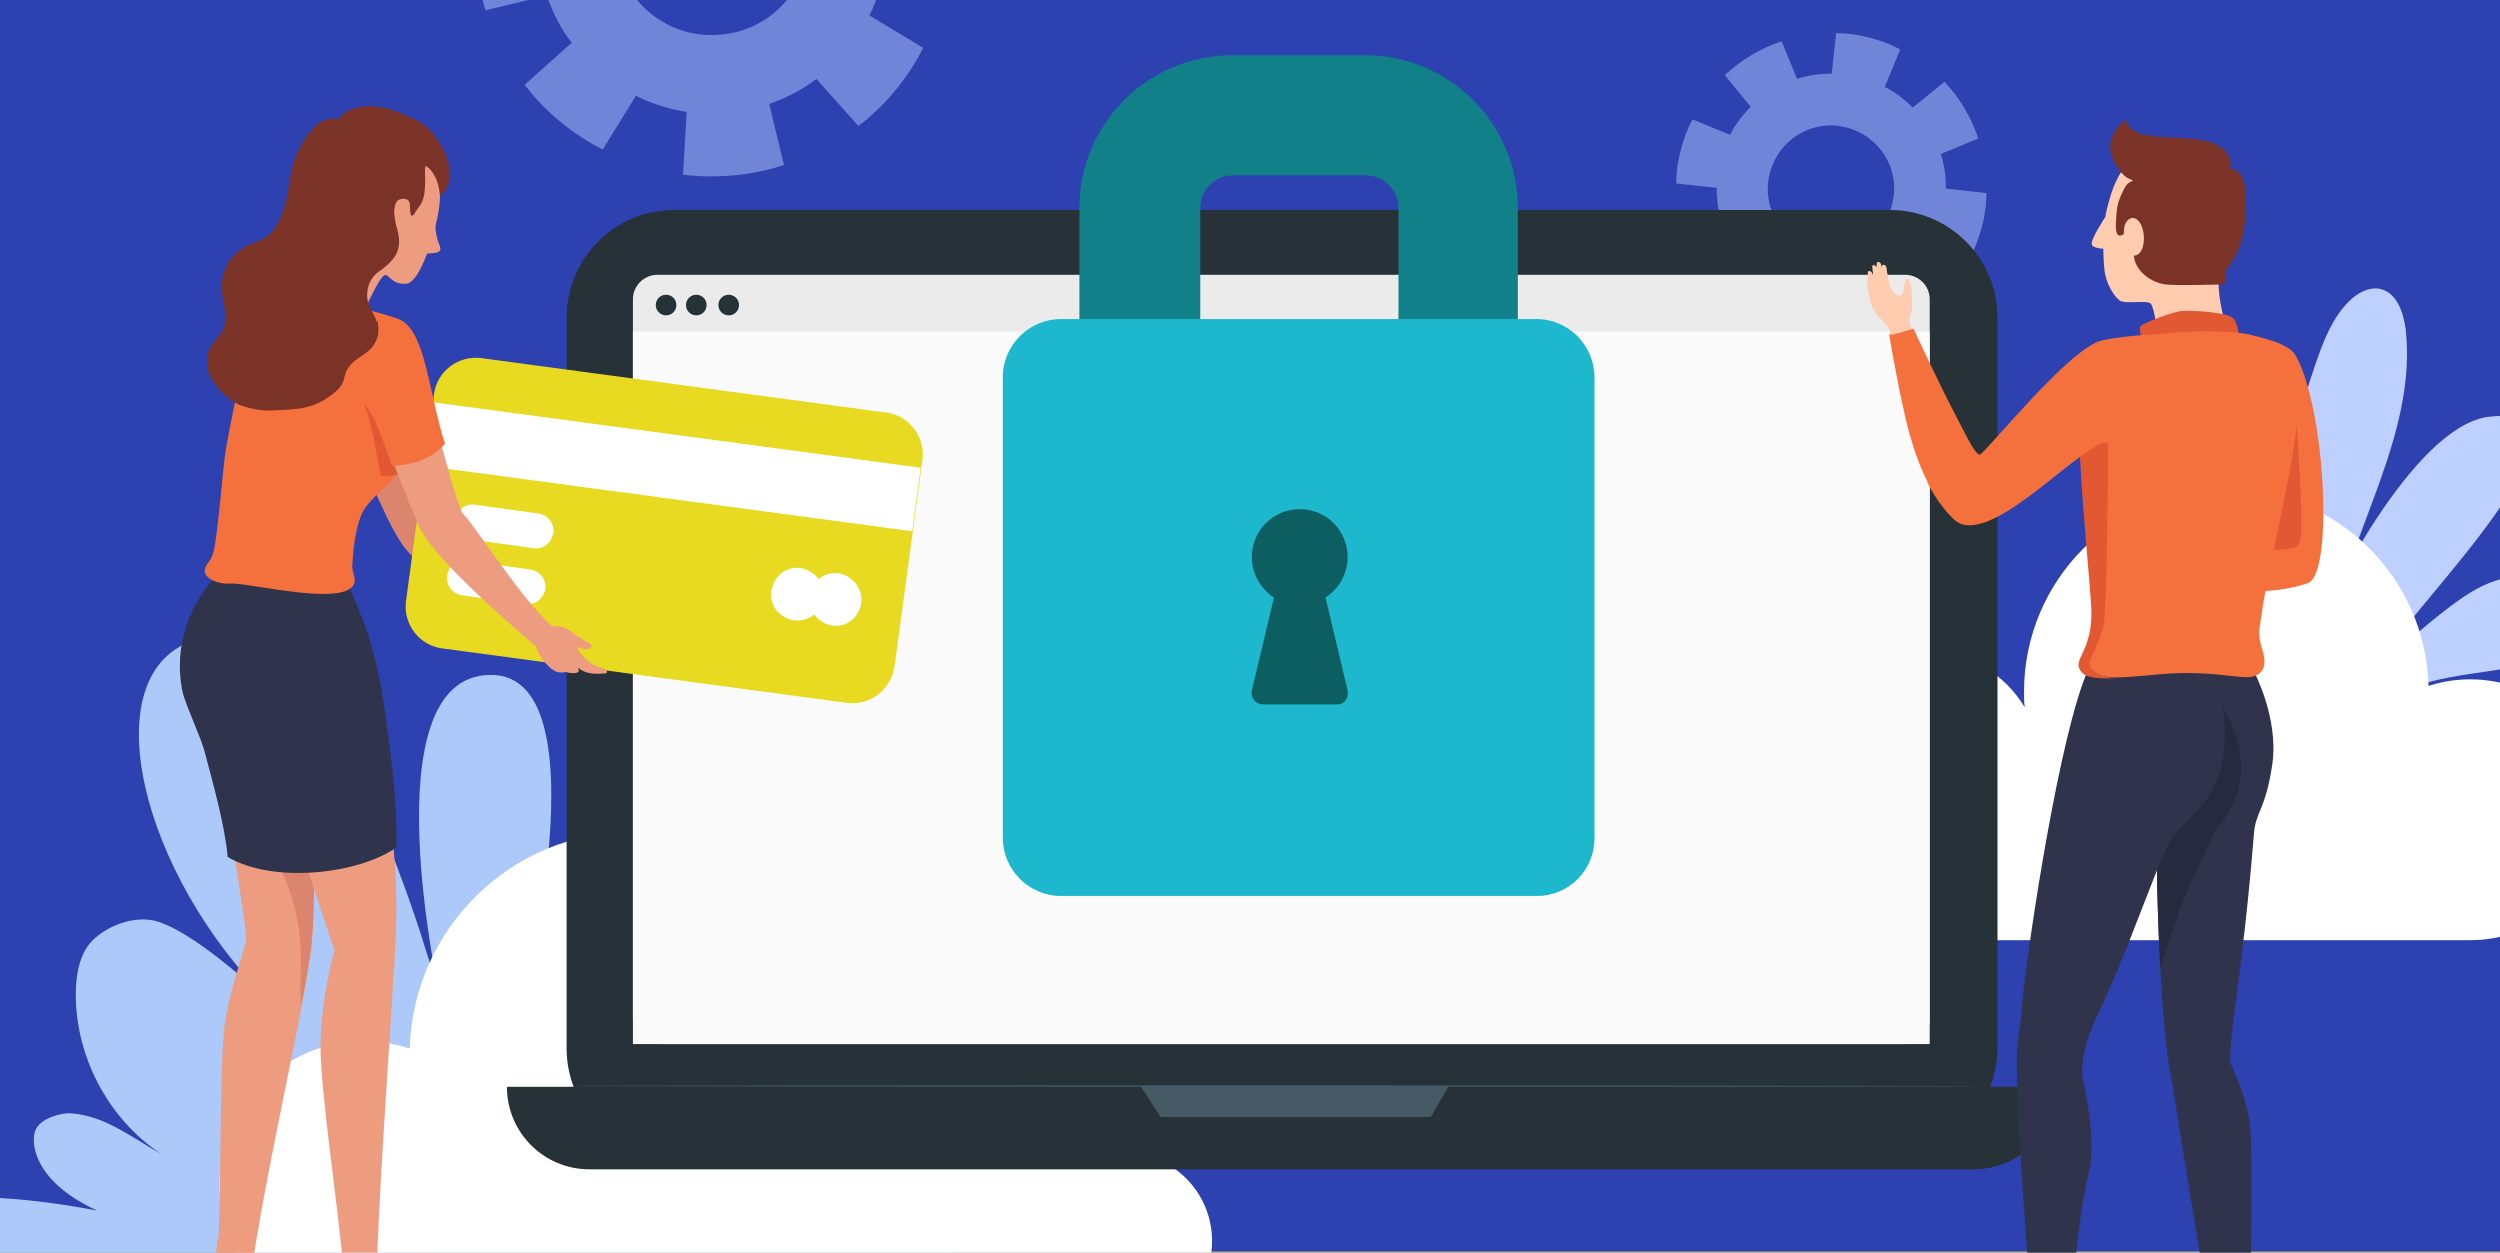
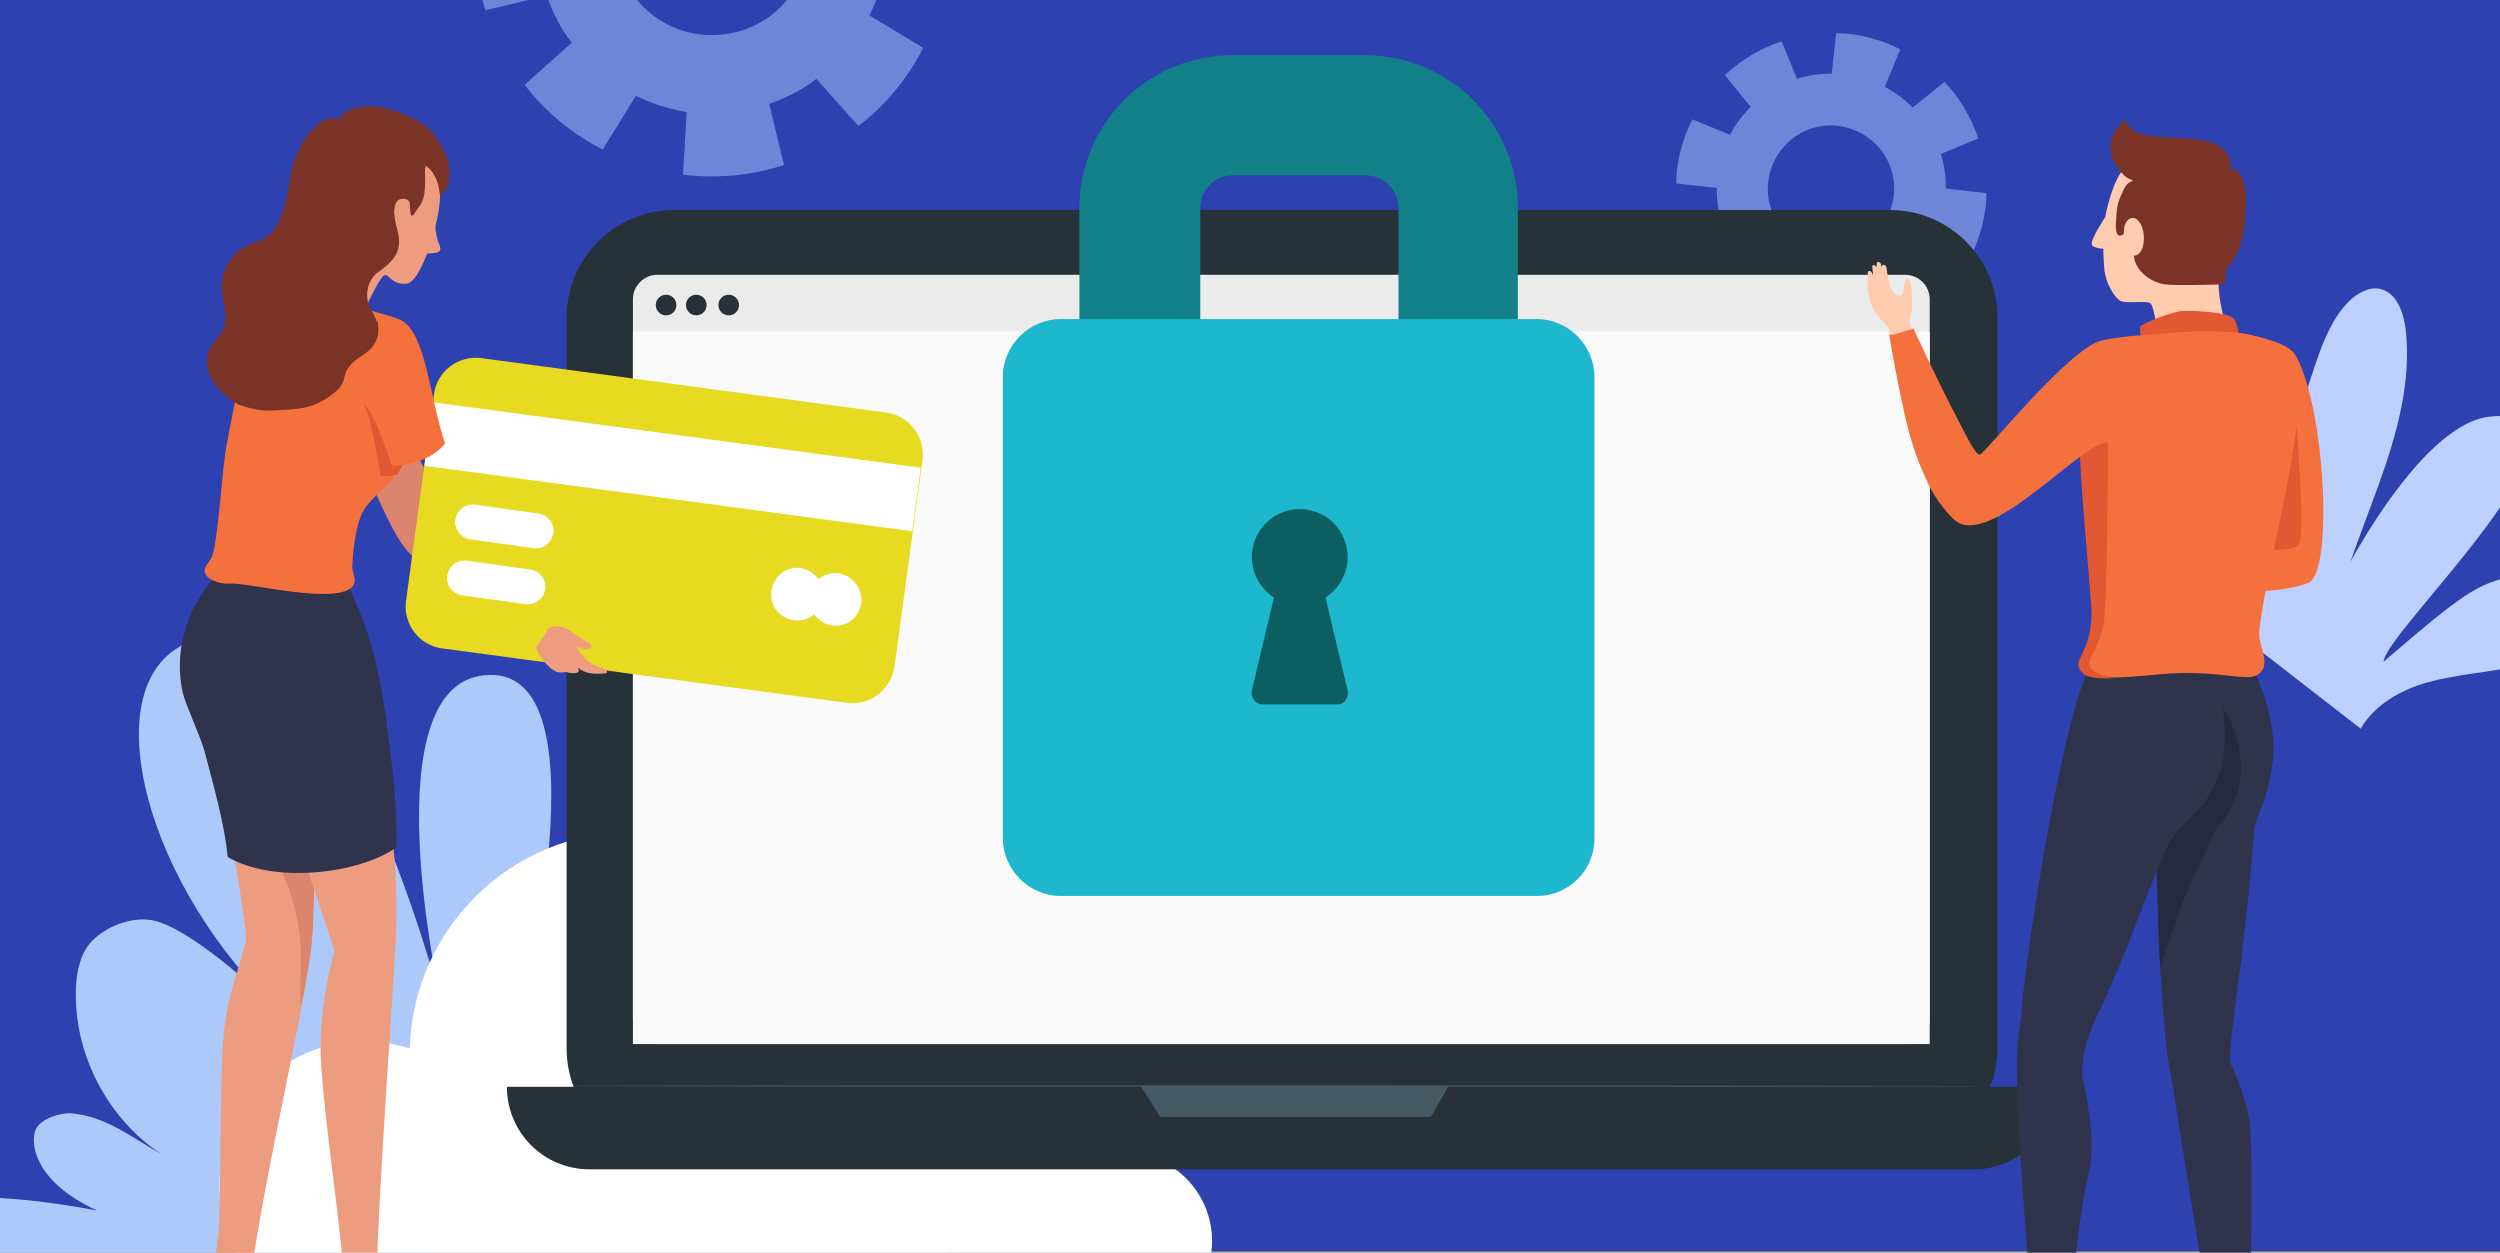
<svg xmlns="http://www.w3.org/2000/svg" version="1.1" x="0px" y="0px" viewBox="0 0 339.3 170" enable-background="new 0 0 339.3 170" xml:space="preserve">
  <rect x="0" y="0" width="339.3" height="170" fill="#808080" stroke="none" />
  <g id="Calque_1">
    <rect x="-0.5" y="-0.3" fill="#2E41B0" width="340.2" height="170.1" />
  </g>
  <g id="Calque_2" display="none">
    <path id="XMLID_318_" display="inline" fill="#C8E5FF" d="M122.7,24.6l-1-0.5c-1.3-0.7-1.9-2.2-1.5-3.7l0.3-1.1   c0.3-1.1,0-2.3-0.8-3.1l-1.8-1.8l-1.8-1.8c-0.8-0.8-2-1.1-3.1-0.8l-1.1,0.3c-1.4,0.4-2.9-0.2-3.7-1.5l-0.5-1   c-0.5-1-1.6-1.6-2.7-1.6h-2.6h-2.6c-1.1,0-2.2,0.6-2.7,1.6l-0.5,1c-0.7,1.3-2.2,1.9-3.7,1.5l-1.1-0.3c-1.1-0.3-2.3,0-3.1,0.8   l-1.8,1.8l-1.8,1.8c-0.8,0.8-1.1,2-0.8,3.1l0.3,1.1c0.4,1.4-0.2,2.9-1.5,3.7l-1,0.5c-1,0.5-1.6,1.6-1.6,2.7v2.6v2.6   c0,1.1,0.6,2.2,1.6,2.7l1,0.5c1.3,0.7,1.9,2.2,1.5,3.7l-0.3,1.1c-0.3,1.1,0,2.3,0.8,3.1l1.8,1.8l1.8,1.8c0.8,0.8,2,1.1,3.1,0.8   l1.1-0.3c1.4-0.4,2.9,0.2,3.7,1.5l0.5,1c0.5,1,1.6,1.6,2.7,1.6h2.6h2.6c1.1,0,2.2-0.6,2.7-1.6l0.5-1c0.7-1.3,2.2-1.9,3.7-1.5   L113,48c1.1,0.3,2.3,0,3.1-0.8l1.8-1.8l1.8-1.8c0.8-0.8,1.1-2,0.8-3.1l-0.3-1.1c-0.4-1.4,0.2-2.9,1.5-3.7l1-0.5   c1-0.5,1.6-1.6,1.6-2.7v-2.6v-2.6C124.3,26.2,123.7,25.1,122.7,24.6z M102.4,39.8c-5.4,0-9.9-4.4-9.9-9.9s4.4-9.9,9.9-9.9   c5.4,0,9.9,4.4,9.9,9.9S107.9,39.8,102.4,39.8z" />
    <path id="XMLID_314_" display="inline" fill="#C8E5FF" d="M80.3,9.1l-0.8-0.4c-1.1-0.6-1.6-1.8-1.2-2.9l0.3-0.8   c0.3-0.9,0-1.9-0.6-2.5L76.5,1L75-0.5c-0.7-0.7-1.6-0.9-2.5-0.6l-0.8,0.3c-1.1,0.3-2.4-0.2-2.9-1.2l-0.4-0.8   c-0.4-0.8-1.3-1.3-2.2-1.3H64h-2.1c-0.9,0-1.8,0.5-2.2,1.3l-0.4,0.8c-0.6,1.1-1.8,1.6-2.9,1.2l-0.8-0.3c-0.9-0.3-1.9,0-2.5,0.6   L51.5,1L50,2.4c-0.7,0.7-0.9,1.6-0.6,2.5l0.3,0.8c0.3,1.1-0.2,2.4-1.2,2.9l-0.8,0.4c-0.8,0.4-1.3,1.3-1.3,2.2v2.1v2.1   c0,0.9,0.5,1.8,1.3,2.2l0.8,0.4c1.1,0.6,1.6,1.8,1.2,2.9l-0.3,0.8c-0.3,0.9,0,1.9,0.6,2.5l1.5,1.5l1.5,1.5c0.7,0.7,1.6,0.9,2.5,0.6   l0.8-0.3c1.1-0.3,2.4,0.2,2.9,1.2l0.4,0.8c0.4,0.8,1.3,1.3,2.2,1.3H64h2.1c0.9,0,1.8-0.5,2.2-1.3l0.4-0.8c0.6-1.1,1.8-1.6,2.9-1.2   l0.8,0.3c0.9,0.3,1.9,0,2.5-0.6l1.5-1.5l1.5-1.5c0.7-0.7,0.9-1.6,0.6-2.5l-0.3-0.8c-0.3-1.1,0.2-2.4,1.2-2.9l0.8-0.4   c0.8-0.4,1.3-1.3,1.3-2.2v-2.1v-2.1C81.7,10.4,81.1,9.6,80.3,9.1z M64,21.4c-4.4,0-7.9-3.6-7.9-7.9s3.6-7.9,7.9-7.9   c4.4,0,7.9,3.6,7.9,7.9S68.4,21.4,64,21.4z" />
    <path id="XMLID_326_" display="inline" fill="#C8E5FF" d="M70.5,45.4L69.7,45c-1.1-0.6-1.6-1.8-1.2-2.9l0.3-0.8   c0.3-0.9,0-1.9-0.6-2.5l-1.5-1.5l-1.5-1.5c-0.7-0.7-1.6-0.9-2.5-0.6l-0.8,0.3c-1.1,0.3-2.4-0.2-2.9-1.2l-0.4-0.8   C58,32.5,57.2,32,56.3,32h-2.1h-2.1c-0.9,0-1.8,0.5-2.2,1.3l-0.4,0.8c-0.6,1.1-1.8,1.6-2.9,1.2l-0.8-0.3c-0.9-0.3-1.9,0-2.5,0.6   l-1.5,1.5l-1.5,1.5c-0.7,0.7-0.9,1.6-0.6,2.5l0.3,0.8c0.3,1.1-0.2,2.4-1.2,2.9l-0.8,0.4c-0.8,0.4-1.3,1.3-1.3,2.2v2.1v2.1   c0,0.9,0.5,1.8,1.3,2.2l0.8,0.4c1.1,0.6,1.6,1.8,1.2,2.9l-0.3,0.8c-0.3,0.9,0,1.9,0.6,2.5l1.5,1.5l1.5,1.5c0.7,0.7,1.6,0.9,2.5,0.6   l0.8-0.3c1.1-0.3,2.4,0.2,2.9,1.2l0.4,0.8c0.4,0.8,1.3,1.3,2.2,1.3h2.1h2.1c0.9,0,1.8-0.5,2.2-1.3l0.4-0.8c0.6-1.1,1.8-1.6,2.9-1.2   l0.8,0.3c0.9,0.3,1.9,0,2.5-0.6l1.5-1.5l1.5-1.5c0.7-0.7,0.9-1.6,0.6-2.5l-0.3-0.8c-0.3-1.1,0.2-2.4,1.2-2.9l0.8-0.4   c0.8-0.4,1.3-1.3,1.3-2.2v-2.1v-2.1C71.8,46.7,71.3,45.8,70.5,45.4z M54.2,57.6c-4.4,0-7.9-3.6-7.9-7.9s3.6-7.9,7.9-7.9   s7.9,3.6,7.9,7.9S58.6,57.6,54.2,57.6z" />
    <path id="XMLID_323_" display="inline" fill="#FFFFFF" d="M108.5,118.2l-0.8-0.4c-1.1-0.6-1.6-1.8-1.2-2.9l0.3-0.8   c0.3-0.9,0-1.9-0.6-2.5l-1.5-1.5l-1.5-1.5c-0.7-0.7-1.6-0.9-2.5-0.6l-0.8,0.3c-1.1,0.3-2.4-0.2-2.9-1.2l-0.4-0.8   c-0.4-0.8-1.3-1.3-2.2-1.3h-2.1h-2.1c-0.9,0-1.8,0.5-2.2,1.3l-0.4,0.8c-0.6,1.1-1.8,1.6-2.9,1.2l-0.8-0.3c-0.9-0.3-1.9,0-2.5,0.6   l-1.5,1.5l-1.5,1.5c-0.7,0.7-0.9,1.6-0.6,2.5l0.3,0.8c0.3,1.1-0.2,2.4-1.2,2.9l-0.8,0.4c-0.8,0.4-1.3,1.3-1.3,2.2v2.1v2.1   c0,0.9,0.5,1.8,1.3,2.2l0.8,0.4c1.1,0.6,1.6,1.8,1.2,2.9l-0.3,0.8c-0.3,0.9,0,1.9,0.6,2.5l1.5,1.5l1.5,1.5c0.7,0.7,1.6,0.9,2.5,0.6   l0.8-0.3c1.1-0.3,2.4,0.2,2.9,1.2l0.4,0.8c0.4,0.8,1.3,1.3,2.2,1.3h2.1h2.1c0.9,0,1.8-0.5,2.2-1.3l0.4-0.8c0.6-1.1,1.8-1.6,2.9-1.2   l0.8,0.3c0.9,0.3,1.9,0,2.5-0.6l1.5-1.5l1.5-1.5c0.7-0.7,0.9-1.6,0.6-2.5l-0.3-0.8c-0.3-1.1,0.2-2.4,1.2-2.9l0.8-0.4   c0.8-0.4,1.3-1.3,1.3-2.2v-2.1v-2.1C109.8,119.5,109.3,118.7,108.5,118.2z M92.2,130.5c-4.4,0-7.9-3.6-7.9-7.9   c0-4.4,3.6-7.9,7.9-7.9c4.4,0,7.9,3.6,7.9,7.9C100.1,126.9,96.6,130.5,92.2,130.5z" />
    <path id="XMLID_320_" display="inline" fill="#FFFFFF" d="M77.3,97.8l-0.8-0.4c-1.1-0.6-1.6-1.8-1.2-2.9l0.3-0.8   c0.3-0.9,0-1.9-0.6-2.5l-1.5-1.5L72,88.1c-0.7-0.7-1.6-0.9-2.5-0.6l-0.8,0.3c-1.1,0.3-2.4-0.2-2.9-1.2l-0.4-0.8   c-0.4-0.8-1.3-1.3-2.2-1.3H61h-2.1c-0.9,0-1.8,0.5-2.2,1.3l-0.4,0.8c-0.6,1.1-1.8,1.6-2.9,1.2l-0.8-0.3c-0.9-0.3-1.9,0-2.5,0.6   l-1.5,1.5L47,91.1c-0.7,0.7-0.9,1.6-0.6,2.5l0.3,0.8c0.3,1.1-0.2,2.4-1.2,2.9l-0.8,0.4c-0.8,0.4-1.3,1.3-1.3,2.2v2.1v2.1   c0,0.9,0.5,1.8,1.3,2.2l0.8,0.4c1.1,0.6,1.6,1.8,1.2,2.9l-0.3,0.8c-0.3,0.9,0,1.9,0.6,2.5l1.5,1.5L50,116c0.7,0.7,1.6,0.9,2.5,0.6   l0.8-0.3c1.1-0.3,2.4,0.2,2.9,1.2l0.4,0.8c0.4,0.8,1.3,1.3,2.2,1.3H61h2.1c0.9,0,1.8-0.5,2.2-1.3l0.4-0.8c0.6-1.1,1.8-1.6,2.9-1.2   l0.8,0.3c0.9,0.3,1.9,0,2.5-0.6l1.5-1.5l1.5-1.5c0.7-0.7,0.9-1.6,0.6-2.5l-0.3-0.8c-0.3-1.1,0.2-2.4,1.2-2.9l0.8-0.4   c0.8-0.4,1.3-1.3,1.3-2.2v-2.1V100C78.7,99.1,78.1,98.2,77.3,97.8z M61,110c-4.4,0-7.9-3.6-7.9-7.9c0-4.4,3.6-7.9,7.9-7.9   c4.4,0,7.9,3.6,7.9,7.9C68.9,106.5,65.4,110,61,110z" />
    <g id="XMLID_72_" display="inline">
      <path id="XMLID_67_" fill="#00D7B3" d="M151.7,102.5H63.8c-3.1,0-5.7-2.5-5.7-5.7V49.2c0-3.1,2.5-5.7,5.7-5.7h87.9    c3.1,0,5.7,2.5,5.7,5.7v47.7C157.4,100,154.8,102.5,151.7,102.5z" />
      <rect id="XMLID_68_" x="58.1" y="53.5" fill="#FFFFFF" width="99.3" height="13" />
      <g id="XMLID_70_">
-         <path id="XMLID_69_" fill="#FFFFFF" d="M82,80.1H69.1c-1.9,0-3.5-1.6-3.5-3.5l0,0c0-1.9,1.6-3.5,3.5-3.5H82     c1.9,0,3.5,1.6,3.5,3.5l0,0C85.5,78.5,83.9,80.1,82,80.1z" />
        <path id="XMLID_71_" fill="#FFFFFF" d="M82,91.4H69.1c-1.9,0-3.5-1.6-3.5-3.5l0,0c0-1.9,1.6-3.5,3.5-3.5H82     c1.9,0,3.5,1.6,3.5,3.5l0,0C85.5,89.8,83.9,91.4,82,91.4z" />
      </g>
      <path id="XMLID_74_" fill="#FFFFFF" d="M143.7,76.9c-1.5,0-2.9,0.6-3.9,1.7c-1-1-2.3-1.7-3.9-1.7c-2.9,0-5.3,2.4-5.3,5.3    c0,2.9,2.4,5.3,5.3,5.3c1.5,0,2.9-0.6,3.9-1.7c1,1,2.3,1.7,3.9,1.7c2.9,0,5.3-2.4,5.3-5.3C149,79.3,146.6,76.9,143.7,76.9z" />
    </g>
    <g id="XMLID_16_" display="inline">
      <path id="XMLID_18_" fill="#025DB0" d="M183,123.6h-45.7V98.9c0-8.8,7.1-15.9,15.9-15.9h13.9c8.8,0,15.9,7.1,15.9,15.9V123.6z     M149.8,111.1h20.7V98.9c0-1.9-1.5-3.4-3.4-3.4h-13.9c-1.9,0-3.4,1.5-3.4,3.4V111.1z" />
      <path id="XMLID_14_" fill="#77B3FF" d="M183,170.5h-45.8c-4.4,0-7.9-3.6-7.9-7.9v-44.2c0-4.4,3.6-7.9,7.9-7.9H183    c4.4,0,7.9,3.6,7.9,7.9v44.2C190.9,166.9,187.4,170.5,183,170.5z" />
      <g id="XMLID_13_">
        <path id="XMLID_10_" fill="#FFBE00" d="M96,162.9l-0.5,3l3.6,1.2c0,0,4.2-0.6,4.5,3.3H92.1l0.2-7.5L96,162.9z" />
        <path id="XMLID_8_" fill="#FFBE00" d="M53.8,158.5l-2.2,1.7l-4.5,2.6l5.9,7.7h6.2c0,0,0.4-3.7-4-4.1l-1.5-4.1l1.9-1.1L53.8,158.5     z" />
        <path id="XMLID_6_" fill="#2D0D0F" d="M78.9,131.8c0,0,14.4,8.3,19.4,14.4c5,6-1.9,18.4-1.9,18.4h-4.7c0,0-2.1-7.8,0.5-13.9     c0,0-8.1-0.3-17.3-8.4L78.9,131.8z" />
        <linearGradient id="XMLID_34_" gradientUnits="userSpaceOnUse" x1="93.047" y1="165.83" x2="80.931" y2="135.579">
          <stop offset="0" style="stop-color:#FFFFFF" />
          <stop offset="1" style="stop-color:#45191A" />
        </linearGradient>
        <path id="XMLID_15_" fill="url(#XMLID_34_)" d="M85.2,142.5l5.1-2.2l-5.3-3.5l-6.8,4l-1.6,3.2c8.4,6.7,15.6,7,15.6,7     c-2.6,6-0.5,13.9-0.5,13.9h0.7c-1.6-6.6,1.7-14.6,1.7-14.6C86.8,148.5,85.2,142.5,85.2,142.5z" />
-         <path id="XMLID_1_" fill="#FFAE78" d="M100.2,118.4c0,0,11.7,4.2,27.3,5.5v3c0,0-10.8,0.5-24.7-2.3L100.2,118.4z" />
        <path id="XMLID_3_" fill="none" stroke="#FFAE78" stroke-miterlimit="10" d="M105.6,115.4c0,0-14.3-0.1-24.2,11.3     c-9.8,11.4-12.7,25.8-26.6,31.7" />
        <path id="XMLID_7_" fill="#45191A" d="M78.2,130.3c0,0-3.5,2.3-5,7.3c0,0-4.2,5.1-6.9,10.6c0,0-7.3,2.7-13.1,10.1l2.2,3.3     c0,0,8.5-2.7,15.4-6.6c6.9-4,14-13.8,14-13.8l5.9-1.6L78.2,130.3z" />
        <path id="XMLID_2_" fill="#FFAE78" d="M114.7,114.8c0,0,0.5,6-2.9,7.1c-3.4,1-5.1-2.8-7.2-2.7c-1.3,0.1-2,0.9-2,0.9l-1.7-4.1     c0,0,2.5-0.5,4-1.9c0,0,0.8-2.7,3.1-3.3C110.2,110.2,114.2,110.3,114.7,114.8z" />
        <path id="XMLID_5_" fill="#025DB0" d="M101.1,115.7c0,0-13,0.6-23.4,14.9c0,0,4.8,7.2,13.4,10.2c0,0,10.5-7.6,11.8-20.7     L101.1,115.7z" />
        <path id="XMLID_4_" fill="#025DB0" d="M98.1,116.8c0,0,3.8,1.7,10.8,3.7l-1.8,7c0,0-4.2,0.3-10-2.7" />
        <linearGradient id="XMLID_35_" gradientUnits="userSpaceOnUse" x1="95.336" y1="140.497" x2="97.524" y2="117.672">
          <stop offset="0" style="stop-color:#FFFFFF" />
          <stop offset="1" style="stop-color:#025DB0" />
        </linearGradient>
        <path id="XMLID_11_" fill="url(#XMLID_35_)" d="M101.3,126.5c0,0-2.1-0.5-5.5-2.7l-5.3,16.8c0.1,0.1,0.3,0.1,0.4,0.2     c0,0,7.1-5.1,10.3-14.2L101.3,126.5z" />
        <path id="XMLID_12_" fill="#FFAE78" d="M127.1,124.1c0,0,1.3-1.7,2-2.7c0.7-1,2-2.3,2.8-2.5c0.8-0.1-1.2,2.4-1.2,2.4     s-0.3,1.9-1,2.7c0,0-0.1,2.9-2.3,2.9L127.1,124.1z" />
        <path id="XMLID_9_" fill="#45191A" d="M108.1,115.7c0,0-0.7-1.3-1.3-0.5c-0.7,0.8-0.7,1.9,0.3,2.2c0,0-1.2,0.9-2.4,0.1     c-1.2-0.8-2.2-2-2.2-2s1.9-0.9,2.3-1.6c0.4-0.7,0.4-2.7,1.8-3.2s6-0.2,7.8-0.9c0,0-0.1,0.8-0.5,1.1c0,0,1-0.4,1.5-1.9     c0,0,1.8,2.7-0.7,5.3c0,0-1.3,0.1-2.8-0.9c-1.5-1-2.8,0-2.6,0.9c0.2,0.9,0.3,2.5-1,3.3C108.2,117.6,108.9,116,108.1,115.7z" />
      </g>
      <path id="XMLID_21_" fill="#025DB0" d="M165.1,149.2l-2.3-9.6c1.4-0.9,2.3-2.4,2.3-4.2c0-2.8-2.2-5-5-5s-5,2.2-5,5    c0,1.8,0.9,3.3,2.3,4.2l-2.3,9.6c-0.2,0.8,0.4,1.5,1.2,1.5h3.8h3.8C164.7,150.6,165.3,149.9,165.1,149.2z" />
    </g>
  </g>
  <g id="Calque_4">
    <ellipse opacity="0.55" fill="#D9E8FF" cx="82.1" cy="177.4" rx="93.6" ry="8.6" />
    <g>
      <path fill="#ACC9F9" d="M55.3,173c0,0-54.6,0-67.8,0c-13.2,0-11.1-15.7,25.7-8.7c-9-4.1-9.1-9.7-8.3-11.1c0.7-1.4,3.3-2.2,4.8-2.1    c4.7,0.4,8.2,3.3,12.3,5.6c-7.4-4.8-12-13.7-11.7-22.5c0.1-2.4,0.6-5,2.4-6.7c2-1.9,5.3-3.1,8-2.6c5,1,14.1,9.3,17.7,12.8    c-18.5-17.1-25.6-43.9-13.7-50.1c20-10.3,35.1,48.2,35.1,48.2s-9.9-44,6.7-44.2c16.7-0.3,3.1,51.1,3.1,51.1" />
    </g>
    <path fill="#FFFFFF" d="M49.4,141.3c2.2,0,4.3,0.4,6.2,1c0.5-16.3,13.8-29.4,30.2-29.4c16.7,0,30.3,13.5,30.3,30.3   c0,0.8,0,1.5-0.1,2.3c2.9-4.9,8.3-8.2,14.4-8.2c9.3,0,16.8,7.5,16.8,16.8c0,1.3-0.2,2.6-0.5,3.8c1.7-1,3.7-1.5,5.8-1.5   c6.6,0,12,5.4,12,12c0,6.6-5.4,12-12,12c-6.6,0-94.7,0-103.2,0c-10.8,0-19.5-8.7-19.5-19.5S38.6,141.3,49.4,141.3z" />
    <path opacity="0.5" fill="#B3C9FF" d="M128.7-4.4c0.3-2.2,0.3-4.6,0.1-6.9c-0.2-2.3-0.7-4.6-1.4-6.8l-8.3,2   c-0.8-2.3-1.9-4.5-3.4-6.4l6.4-5.7c-2.8-3.7-6.5-6.7-10.6-8.8l-4.5,7.3c-2.2-1.1-4.5-1.8-6.9-2.2l0.5-8.5c-2.2-0.3-4.6-0.3-6.9-0.1   c-2.3,0.2-4.6,0.7-6.8,1.4l2,8.3c-2.3,0.8-4.5,1.9-6.4,3.4l-5.7-6.4c-3.7,2.8-6.7,6.5-8.8,10.6l7.3,4.5c-1.1,2.2-1.8,4.5-2.2,6.9   l-8.5-0.5c-0.3,2.2-0.3,4.6-0.1,6.9c0.2,2.3,0.7,4.6,1.4,6.8l8.3-2c0.8,2.3,1.9,4.5,3.4,6.4l-6.4,5.7c2.8,3.7,6.5,6.7,10.6,8.8   l4.5-7.3c2.2,1.1,4.5,1.8,6.9,2.2l-0.5,8.5c2.2,0.3,4.6,0.3,6.9,0.1c2.3-0.2,4.6-0.7,6.8-1.4l-2-8.3c2.3-0.8,4.5-1.9,6.4-3.4   l5.7,6.4c3.7-2.8,6.7-6.5,8.8-10.6L118,2.1c1.1-2.2,1.8-4.5,2.2-6.9L128.7-4.4z M97.8,4.7C90.6,5.4,84.2,0.1,83.5-7.2   c-0.7-7.3,4.7-13.7,11.9-14.3c7.3-0.7,13.7,4.7,14.3,11.9C110.4-2.3,105.1,4.1,97.8,4.7z" />
    <g>
      <g>
        <g>
          <path fill="#BDD0FF" d="M311.1,86.7c-3.6-12.3-0.9-25.6,3.3-37.7c1-2.9,2.2-5.9,4.4-8.1c1.1-1.1,2.7-2,4.2-1.7      c2.3,0.5,3.2,3.2,3.5,5.5c1.6,14.5-8,27.9-10.4,42.3" />
        </g>
        <g>
          <path fill="#BDD0FF" d="M300.9,80.5c-0.7-3.7-1.7-7.3-3.4-10.6c-1.7-3.3-4.3-6.2-7.6-8c-1.5-0.8-3.4-1.2-4.7-0.1      c-1.4,1.2-0.9,3.4-0.1,5.1c4.4,8.9,15.6,12.9,19.9,21.9" />
        </g>
        <g>
          <path fill="#BDD0FF" d="M306.1,87.8c-2.8-5.2-5.5-10.5-7-16.2c-1.5-5.7-1.9-11.9,0.1-17.5c0.6-1.7,2.1-3.7,3.8-3.1      c0.6,0.2,1.1,0.8,1.5,1.3c3.2,4.2,4.4,9.6,5,14.9c0.6,5.3,0.6,10.6,1.8,15.8c0.2,0.8,0.4,1.6,0.9,2.1c0.5,0.6,1.5,0.8,2.1,0.3      c0.3-0.3,0.5-0.7,0.7-1.1c0.7-2.3,12.2-26,22.5-27.7c0.8-0.1,1.7-0.2,2.5-0.1c13,2.2-16.3,29.3-16.5,33.3      c10.6-9.1,12.8-10.7,17.7-11.6c3.7-0.7,10.2,2.6,8.1,7.2c-1.5,3.1-5.1,4.5-8.6,5.2c-3.7,0.7-7.5,1-11.2,2c-3.6,1-7.2,3-9.1,6.3" />
        </g>
      </g>
-       <path fill="#FFFFFF" d="M335.3,92.2c-2,0-3.9,0.3-5.7,0.9c-0.4-14.8-12.5-26.7-27.4-26.7c-15.2,0-27.5,12.3-27.5,27.5    c0,0.7,0,1.4,0.1,2.1c-2.7-4.5-7.5-7.5-13.1-7.5c-8.4,0-15.2,6.8-15.2,15.2c0,1.2,0.2,2.3,0.4,3.5c-1.6-0.9-3.4-1.4-5.3-1.4    c-6,0-10.9,4.9-10.9,10.9s4.9,10.9,10.9,10.9c6,0,86,0,93.7,0c9.8,0,17.7-7.9,17.7-17.7S345.1,92.2,335.3,92.2z" />
    </g>
    <path opacity="0.5" fill="#B3C9FF" d="M267.4,34.9c0.7-1.3,1.2-2.7,1.6-4.2c0.4-1.5,0.6-3,0.6-4.5l-5.5-0.6c0-1.6-0.2-3.2-0.7-4.7   l5.1-2.1c-1-2.9-2.5-5.5-4.6-7.7l-4.3,3.5c-1.1-1.1-2.4-2.1-3.8-2.8l2.1-5.1c-1.3-0.7-2.7-1.2-4.2-1.6c-1.5-0.4-3-0.6-4.5-0.6   l-0.6,5.5c-1.6,0-3.2,0.2-4.7,0.7l-2.1-5.1c-2.9,1-5.5,2.5-7.7,4.6l3.5,4.3c-1.1,1.1-2.1,2.4-2.8,3.8l-5.1-2.1   c-0.7,1.3-1.2,2.7-1.6,4.2c-0.4,1.5-0.6,3-0.6,4.5l5.5,0.6c0,1.6,0.2,3.2,0.7,4.7l-5.1,2.1c1,2.9,2.5,5.5,4.6,7.7l4.3-3.5   c1.1,1.1,2.4,2.1,3.8,2.8l-2.1,5.1c1.3,0.7,2.7,1.2,4.2,1.6c1.5,0.4,3,0.6,4.5,0.6l0.6-5.5c1.6,0,3.2-0.2,4.7-0.7l2.1,5.1   c2.9-1,5.5-2.5,7.7-4.6l-3.5-4.3c1.1-1.1,2.1-2.4,2.8-3.8L267.4,34.9z M246.4,33.9c-4.6-1.2-7.4-5.8-6.2-10.4   c1.2-4.6,5.8-7.4,10.4-6.2c4.6,1.2,7.4,5.8,6.2,10.4C255.7,32.3,251,35,246.4,33.9z" />
  </g>
  <g id="Calque_3">
    <g>
      <g>
        <g>
          <g>
            <g>
              <path fill="#263238" d="M256.5,156.9h-165c-8,0-14.6-6.5-14.6-14.6V43.1c0-8,6.5-14.6,14.6-14.6h165c8,0,14.6,6.5,14.6,14.6        v99.2C271,150.4,264.5,156.9,256.5,156.9z" />
            </g>
          </g>
          <g>
            <g>
              <path fill="#263238" d="M267.9,158.7H80c-6.2,0-11.2-5-11.2-11.2l0,0h210.3l0,0C279.1,153.6,274.1,158.7,267.9,158.7z" />
            </g>
          </g>
          <g>
            <g>
              <polygon fill="#455A64" points="154.8,147.4 157.5,151.6 194.2,151.6 196.6,147.4       " />
            </g>
          </g>
        </g>
        <g>
          <g>
            <g>
              <g>
                <g>
                  <g>
                    <path fill="#EBEBEB" d="M258.6,141.7H89.2c-1.8,0-3.3-1.5-3.3-3.3V40.6c0-1.8,1.5-3.3,3.3-3.3h169.4c1.8,0,3.3,1.5,3.3,3.3           v97.8C261.9,140.3,260.4,141.7,258.6,141.7z" />
                  </g>
                </g>
              </g>
              <g>
                <g>
                  <g>
                    <rect x="85.9" y="45" fill="#FAFAFA" width="176" height="96.7" />
                  </g>
                </g>
              </g>
              <g>
                <g>
                  <g>
                    <circle fill="#263238" cx="98.9" cy="41.4" r="1.4" />
                  </g>
                </g>
              </g>
              <g>
                <g>
                  <g>
                    <circle fill="#263238" cx="90.4" cy="41.4" r="1.4" />
                  </g>
                </g>
              </g>
              <g>
                <g>
                  <g>
                    <circle fill="#263238" cx="94.5" cy="41.4" r="1.4" />
                  </g>
                </g>
              </g>
            </g>
          </g>
        </g>
        <g>
          <g>
            <path fill="#455A64" d="M269.4,147.4c0,0.1-43.1,0.1-96.2,0.1c-53.2,0-96.2-0.1-96.2-0.1c0-0.1,43.1-0.1,96.2-0.1       C226.3,147.3,269.4,147.4,269.4,147.4z" />
          </g>
        </g>
      </g>
    </g>
    <g>
      <g>
        <path fill="#DB856E" d="M47.5,60.6c2.7,3.3,5,11,7.8,14.2c1.4,1.6,11.2,10.1,17.9,13.8c0.3-2,4.5-0.8,3-2.1     c-4.6-4.2-12.7-8.4-15.4-16.1c-1.8-5-8.5-16.3-8.5-16.3" />
      </g>
      <g id="XMLID_17_">
        <path id="XMLID_27_" fill="#E8D921" d="M115,95.4L60,88c-3.1-0.4-5.3-3.3-4.9-6.4l3.8-28.1c0.4-3.1,3.3-5.3,6.4-4.9l55,7.4     c3.1,0.4,5.3,3.3,4.9,6.4l-3.8,28.1C120.9,93.6,118.1,95.8,115,95.4z" />
        <rect id="XMLID_26_" x="57.9" y="59" transform="matrix(0.991 0.133 -0.133 0.991 9.229 -11.575)" fill="#FFFFFF" width="66.8" height="8.7" />
        <g id="XMLID_23_">
          <path id="XMLID_25_" fill="#FFFFFF" d="M72.4,74.4l-8.6-1.2c-1.3-0.2-2.2-1.4-2-2.7l0,0c0.2-1.3,1.4-2.2,2.7-2l8.6,1.2      c1.3,0.2,2.2,1.4,2,2.7l0,0C74.8,73.7,73.7,74.6,72.4,74.4z" />
          <path id="XMLID_24_" fill="#FFFFFF" d="M71.3,82l-8.6-1.2c-1.3-0.2-2.2-1.4-2-2.7l0,0c0.2-1.3,1.4-2.2,2.7-2l8.6,1.2      c1.3,0.2,2.2,1.4,2,2.7l0,0C73.8,81.2,72.6,82.2,71.3,82z" />
        </g>
        <path id="XMLID_22_" fill="#FFFFFF" d="M113.8,77.8c-1-0.1-2,0.2-2.7,0.8c-0.6-0.8-1.4-1.3-2.4-1.5c-2-0.3-3.7,1.1-4,3.1     c-0.3,2,1.1,3.7,3.1,4c1,0.1,2-0.2,2.7-0.8c0.6,0.8,1.4,1.3,2.4,1.5c2,0.3,3.7-1.1,4-3.1C117.1,79.9,115.7,78.1,113.8,77.8z" />
      </g>
      <g>
        <ellipse fill="#ACC9F9" cx="42.6" cy="183.5" rx="31.6" ry="4.1" />
      </g>
      <g>
        <path fill="#ED9C80" d="M41.8,88.6L29.3,78.4c0,0-5.6,7.9-3.4,15.4c1.1,3.7,2.5,5.5,3.1,7.3c0.6,1.6,4.6,24.8,4.4,26.5     c-0.3,1.7-2.2,6.5-2.9,11.5c-0.8,6-0.4,25.6-1,30.8c-0.6,5.2,4.2,6,4.4,4.3c2-15,7.7-38.5,8.4-46C43,120.5,42.5,106.8,41.8,88.6z     " />
        <g>
          <path fill="#DB856E" d="M42.1,103.4l-5.2,12.4c2.3,3.8,3.7,8.3,3.9,12.9c0.1,2.4-0.1,4.8,0,7.1c0,0.2,0,0.3,0.1,0.5      c0.7-3.5,1.2-6.5,1.4-8.4c0.5-5.3,0.4-13.7,0.1-24.6C42.2,103.4,42.1,103.4,42.1,103.4z" />
        </g>
        <path fill="#ED9C80" d="M34.6,169.2c0,0-1.1,5.5-0.8,6.2c0.3,0.7,1.5,2.7,2.6,3.4c1.2,0.7,3.9,1.6,4.1,2c0.2,0.3,0.2,0.8-0.1,1.1     c-1,0.8-2.7,1.2-3.8,1c-3.6-0.5-4-2.1-6.1-2.4c-0.4,0-1,0.5-2,0c-1-0.5-1.5-1.4-1.4-2.3c0.1-1.5,1-2.8,1.5-3.9     c0.6-1.1,0.9-6.2,0.9-6.2" />
        <path fill="#222B70" d="M40.7,182.1c0.3-0.5,0.3-1.1,0.1-1.3c-0.3-0.2-1.6-1-2.3-1.3s-1.8-0.6-1.4-0.4c0.4,0.2-0.3,1-1,1     c-2.3-0.1-3.9-1.6-5.2-1.9c-1.9-0.4-2.7-2.6-2.8-3c-0.3,0.2-1.1,2-1.3,2.6c-0.1,0.5-0.4,1.4-0.2,1.9c0.1,0.4,0.3,1.1,0.2,1.8     c0,0,0.4,0.3,1.3,0.5c0.6,0.1,1.4,0,1.4,0l0.1-1.2c0,0,0.5,0,1.1,0.1c0.6,0.1,1.7,0.7,1.8,0.8c0.3,0.3,0.5,0.9,0.8,1     c0.9,0.4,1.8,0.6,3,0.7C38.9,183.6,40.3,182.9,40.7,182.1z" />
      </g>
      <g>
        <path fill="#ED9C80" d="M59,181.1c-0.3-0.3-3.1-0.8-4.5-1.3c-1.3-0.5-2.8-2.3-3.1-3c-0.3-0.7-0.2-4.4-0.2-6     c0.3-10.7,2.2-36.8,2.5-43.1c0.5-10.9-0.9-22.1-5.1-39.6l-15.6-12c0,0-4.4,8.1-2.9,15.9c0.8,4.5,4.6,5.2,5.2,6.9     C36,100.8,45.4,129,45.4,129s-1.8,6.1-1.9,12.8c-0.1,5.7,2.5,22.9,3,29.4c0.1,1.3,0.3,4.3-0.1,5.3c-0.5,1.2-1.6,2.6-1.6,4.1     c0,0.9,0.7,1.7,1.8,2.1c1.1,0.3,1.7-0.3,2.1-0.3c2.2-0.1,2.8,1.4,6.6,1.4c1.2,0,2.9-0.6,3.8-1.6C59.4,181.9,59.3,181.4,59,181.1z     " />
        <path fill="#222B70" d="M59.3,182.5c0.2-0.5,0.2-1.2-0.1-1.3c-0.4-0.2-1.7-0.8-2.5-1c-0.8-0.2-1.9-0.3-1.5-0.2     c0.4,0.1-0.2,1-0.9,1.1c-2.3,0.2-4.3-1-5.6-1.1c-2-0.2-2.7-2.2-2.8-2.5c-0.3,0.3-1.3,2.2-1.4,2.7c-0.1,0.5-0.2,1.5,0,2     c0.2,0.3,0.5,1,0.5,1.8c0,0,0.4,0.2,1.4,0.3c0.6,0,1.5-0.2,1.5-0.2v-1.2c0,0,0.5-0.1,1.2-0.1c0.7,0,1.5,0.4,1.9,0.7     c0.3,0.2,0.7,0.7,1,0.7c1.1,0.3,1.9,0.4,3.1,0.2C57.6,184.2,59,183.3,59.3,182.5z" />
      </g>
      <g>
        <path fill="#30334C" d="M29.9,77.5c-4,4.1-6.5,10-5.1,16.5c0.4,1.7,2.6,6.4,3,8.1c1,3.9,2.7,9.7,3.1,14.2     c6.2,3.7,17.9,2.3,22.9-1.3c0.1-5.5-0.4-9.9-1.4-17.4c-1.6-11.4-3.5-14-5.2-18.5c-0.2-0.8-0.2-2.4-0.4-3.4" />
      </g>
      <g>
        <path fill="#F4713D" d="M46.5,40.2c1,0.3,0.6,2.7,1.6,3c0.7,0.2,2.1-0.1,2.7,0.3c3.4,1.9,2.6,5.8,3,10.6c1.5,3.7,1.8,7,0.7,9.1     c-1.4,2.6-3,3.3-4.7,5.4c-1.3,1.6-1.8,4.8-2,8.3c0,0.6,0.5,1.7,0.3,2.2c-0.3,1.1-2,1.5-3.9,1.5c-4.4,0.1-11-1.5-13-1.4     c-1.8,0.1-3.6-0.8-3.4-1.9c0.1-0.8,0.9-1.1,1.2-2.5c0.7-3.2,1.2-11.3,1.7-14.1c1.3-7,2.3-12.2,5.2-18.7" />
      </g>
      <g>
        <path fill="#E25833" d="M56.5,57.1c-1.1-1.9-2.5-3.6-4-5.2l-3.7,1.7c1.8,3.4,2.1,7.4,2.9,11c0.8,0.1,2.2-0.2,2.2-0.2     c0.4-0.6,0.2-0.3,0.7-1.2C55.3,61.8,56.3,59.5,56.5,57.1z" />
      </g>
      <path fill="#ED9C80" d="M59.1,30.7c0.4-1.6,0.7-3.4,0.6-4.8c-0.1-2.8-0.5-6.8-5.1-8.5c-4.6-1.7-9.7-0.7-11.2,2.7    c-1.5,3.3-1.2,8.4-1.4,11.1c-0.2,2.7-2.2,5.9-2.2,5.9l10,4.3c0,0,1.6-3.5,2.3-4c0.7-0.4,0.9,1.3,3.1,1.1c0.9-0.1,1.9-1.8,2.7-3.9    c0-0.1,0-0.1,0.1-0.2c0.5,0,1.1-0.1,1.2-0.1c0.7-0.2,0.6-0.5,0.5-0.9C59.3,32.5,59.1,31.5,59.1,30.7z" />
      <g>
        <path fill="#ED9C80" d="M72.8,87.8c0,0.8,1.6,3,2.8,3.4c0.4,0.1,0.8,0.1,1.2,0c0.5,0.2,2.3,0.4,1.6-0.6c1.1,0.9,2.3,0.9,3.7,0.8     c0.5,0,0.4-0.6-0.6-0.8c-1.4-0.4-2.4-1.3-3.2-2.7c0.2-0.2,0.4,0.1,1,0.2c0.6,0.1,1-0.2,1-0.5c0-0.2-0.7-0.5-0.9-0.6     c-0.6-0.4-1.3-0.8-1.9-1.3c-0.7-0.5-1.2-0.7-2-0.7c-0.1,0-1.5,0.1-1.2,0.6" />
      </g>
-       <path fill="#ED9C80" d="M50.4,55.9c1.7,3.4,6,14.7,6.7,16c2.7,5.1,16.2,16.3,16.2,16.3s2.3-0.4,2.3-2.7    c-3.9-2.7-11.2-14.3-12.7-15.7c-1-0.9-5.4-18.8-5.4-18.8" />
      <path fill="#F4713D" d="M54.1,43.3c-3.8-1.4-7.4-1.5-10.3-4.4c-2.9,2.3,3.6,15.3,5.2,15.7c1.6,0.4,3.8,7.6,4.2,8.6    c5.2-0.1,7.2-3,7.2-3C58.2,53.6,57.8,44.7,54.1,43.3z" />
      <g>
        <path fill="#7C3327" d="M51.1,43.6c-0.3-1-1-1.8-1.2-2.8c-0.2-0.9,0-2.2,0.6-3c0.3-0.5,0.8-0.9,1.3-1.2c2.1-1.6,2.8-3,2.1-5.5     c-0.2-0.8-0.4-1.6-0.4-2.5c0.1-0.8,0.2-1.5,1-1.6c0.6-0.1,0.9,0.1,1.1,0.5c0.1,0.3-0.1,2.7,0.7,1.4c0.8-1.3,1.4-1.4,1.4-4.4     c0-0.4-0.1-1.8,0.1-2c1.4,1,1.8,2.7,1.9,4c1-0.4,1.3-1.9,1.3-2.5c0-1.2-0.1-2.1-0.5-3c-1.8-3.9-3.7-4.6-5.3-5.3     c-1.6-0.7-3.2-1.3-4.9-1.3c-1.7,0-3.8,0.6-4.3,1.8c-2.4-0.6-3.7,1.5-4.3,2.2c-0.8,1.1-1.4,2.3-1.8,3.5c-0.6,1.9-0.7,3.9-1.2,5.8     c-0.4,1.5-1.1,3.2-2.2,4.2c-1.2,1-2.8,1.1-4,2.1c-1.6,1.2-2.5,3.2-2.4,5.2c0.1,2,1.1,4.2-0.1,6c-0.4,0.6-0.9,1.1-1.3,1.7     c-0.9,1.4-0.8,3.3,0.1,4.7c0.9,1.4,2.5,3,4.1,3.5c1.6,0.5,2.8,0.7,4.4,0.6c2.9-0.2,5.3,0,8.3-2.6c1.7-1.5,0.6-2.3,2.3-3.9     c0.9-0.9,2.2-1.3,2.9-2.5c0.6-0.9,0.7-2.1,0.4-3.2C51.1,43.7,51.1,43.7,51.1,43.6z" />
      </g>
    </g>
    <g>
      <g>
        <ellipse fill="#ACC9F9" cx="286.9" cy="186.5" rx="27.1" ry="3.5" />
      </g>
      <g>
        <path fill="#FFCCB0" d="M300.5,177.5c0,0,0.3,3.7,0.5,4.7c0.1,1,3.2,0.8,3.5,0.3c0.3-0.5,0.2-4.9,0.2-4.9" />
        <path fill="#7C3327" d="M305.4,183.3c0.1,1-0.1,2.6-0.1,2.6l-3.5,0.2l-0.2-0.6c0,0-1.1,0.7-2,0.7l-3,0.2c-2.2,0.1-3.4,0-3.5-0.4     c-0.3-1.6,2.3-1.7,2.9-1.7c1.9-0.1,4-1.2,4.4-2.2c0.3-0.7,0.1-0.9,0.5-0.8c0,0,0.4,0.1,0.6,0.5c0.4,0.7,1.1,1.1,1.9,0.9     c0.4-0.1,0.9-0.3,1.1-0.7C304.6,182,305.3,182.3,305.4,183.3z" />
      </g>
      <g>
        <path fill="#FFCCB0" d="M276.6,178.7c0,0,0,2.7,0.2,3.6c0.2,0.9,3.2,0.6,3.5,0.1c0.3-0.5-0.1-4.9-0.1-4.9" />
        <path fill="#7C3327" d="M281.2,183.3c0.1,1,0.1,2.9,0.1,2.9l-3.1,0.8l-0.4-0.5c0,0-0.9,0.7-1.8,1c-0.7,0.2-2.2,0.3-2.9,0.3     c-2.6-0.2-4.3-1-4.4-1.4c-0.4-1.6,3.1-1.4,3.7-1.4c2-0.2,3.3-1.6,3.7-2.6c0.3-0.7,0.1-0.9,0.5-0.8c0,0,0.4,0,0.7,0.5     c0.4,0.6,1.2,1,2,0.8c0.4-0.1,0.9-0.3,1.2-0.7C280.4,182.1,281.1,182.3,281.2,183.3z" />
      </g>
      <path fill="#F4713D" d="M295.3,73c0.3-0.4,0.5,3.9,4.7,6c4.3,2.2,11.1,1,13.3,0.1c3.4-1.4,2.3-23.6-1.7-30.8    c-0.9-1.7-4.6-2.5-6.9-3c-0.6,6,1.7,20.8,5.1,27C309.7,73.5,295.3,73,295.3,73z" />
      <g>
        <path fill="#E25833" d="M312,73.9c1-1.4-0.5-16.9-0.4-19.2l-4.7,8.6c0.8,3.5-2.7,9.8-6.9,9.7l-0.6,0.9     C301.8,74.5,311,75.3,312,73.9z" />
      </g>
      <path fill="#30334C" d="M293.2,131.4c0.3,5.4,0.7,11,1.5,15c0.6,3.3,8.2,1.3,8-1.6c-0.3-4.2,1.6-11.8,3.2-31.6    c0.2-3,1.6-3.3,2.5-9.5c0.9-6.2-2.5-12.6-2.5-12.6L293,90.1l-0.2,18l-0.1,6.1C292.7,114.2,292.7,122.6,293.2,131.4z" />
      <path fill="#30334C" d="M302.6,144.1c0,0,2.4,4.6,2.8,8.9c0.5,6.4-0.1,27.3-0.1,27.3s-3.3,0.7-5,0.2c0,0-5.9-34.9-6.2-38.9    C293.7,137.5,302.6,144.1,302.6,144.1z" />
      <path fill="#262A3F" d="M293.2,131.4c0.9-2.9,2.7-8.5,4.2-11.7c2.1-4.4,3.3-7.1,3.3-7.1c7.3-7.7,0.8-16.9,0.8-16.9s-3.7,5-4.1,5.5    c-0.4,0.5-2.8,4.7-4.6,7l-0.1,6.1C292.7,114.2,292.7,122.6,293.2,131.4z" />
      <path fill="#30334C" d="M282.6,146.1c-0.3-4.7,3.1-10.4,3.1-10.4s-9.8-7.5-9.9-9.2c0,0-1.4,11-1.9,14.4    c-0.9,5.9,2.1,39.4,2.1,39.4s2.1,0.6,5,0.1c0,0,0.5-13,2.6-21.7C284.5,154.5,282.9,147.3,282.6,146.1z" />
      <path fill="#30334C" d="M283.4,90.9c-3.8,8.5-8,36-9,45.5c-0.4,4,2.9,10.1,6.8,6.5c4.7-4.3,11.2-25.6,13.6-29.2    c2.3-3.5,11.1-6.7,5.1-24.6" />
      <path fill="#FFCCB0" d="M301.8,43.1c0,0-1-3.5-0.6-6.1c0.5-2.6,2-7.3,1.4-10.8c-0.6-3.5-5-6.4-9.7-6c-4.7,0.5-6.1,4.9-6.8,7.6    c-0.8,2.6-0.7,6.6-0.5,8.7c0.2,2.1,1.4,3.8,2.1,4.3c0.8,0.5,3.7-0.1,4.2,0.4c0.5,0.6,0.9,3.9,0.9,3.9" />
      <path fill="#E25833" d="M303.9,46c0,0-0.1-2.1-0.8-2.8c-0.7-0.8-5.4-1.1-6.9-1c-1.4,0.1-5.1,1.6-5.6,2c-0.5,0.3,0.3,2.4,0.3,2.4    L303.9,46z" />
      <path fill="#7C3327" d="M301.6,38.6c0,0-6.4,0.2-7.7,0c-1.8-0.2-4.1-1.7-4.3-3.9c1.6,0,1.7-3.3,0.8-4.5c-0.8-1.2-1.9-0.5-2.1,0.7    c-0.1,1.2,0,0.8-0.3,1c-0.4,0.2-1,0.2-0.8-2.1c0.1-2,0.3-2.5,0.9-3.8c0.6-1.3,0.9-1.2,1.4-1.5c-0.6-0.3-1.2-0.3-2.3-2.1    c-1.3-2-1.1-4.2,1.3-6.2c0,0.6,0.7,1.6,2.2,2c2.8,0.8,8,0.1,10.4,1.6c1.1,0.6,2,2,1.5,3.1c0,0,2.1-0.3,2.2,3.7    c0.2,8.2-2.5,9-2.7,10.3C301.9,38.2,302.3,38.3,301.6,38.6z" />
      <g>
        <path fill="#F4713D" d="M283.4,90.9c0.6,0.2,1.1,0.6,1.8,0.8c1.5,0.4,3.1,0.2,4.6,0.1c1.6-0.1,3.2-0.3,4.8-0.4     C302.8,91,305.6,93,307,91c0.3-0.4,0.4-1,0.3-1.7c-0.3-1.8-0.9-2.4-0.6-4.3c0.2-1.5,0.5-3.4,0.9-5.5c1.4-7.3,4.1-18.3,4.4-25     c0.5-9.5-9.2-9.4-9.2-9.4c-14.2-0.9-19.5,3.2-20.3,9.3c-0.1,0.4-0.1,0.9-0.1,1.4c-0.4,6.3,1.4,19.3,2.3,27     C284.9,84.8,282.2,90.5,283.4,90.9z" />
        <path fill="#E25833" d="M282.8,91.5c0.6,0.5,2.4,0.7,4.8,0.5c-2.2,0.2-4.5-1.2-4-2.3c0.5-1.1,1.9-3.6,2-5.7     c0.6-7.7,0.4-29.4,0.7-29c-0.3,0.7-1.3,1.6-4.1,2.3c-0.1,6.3,1.1,17.6,1.6,24.7C284.3,88.9,280.6,89.5,282.8,91.5z" />
      </g>
      <path fill="#FFCCB0" d="M253.5,37c0-0.4,0.5-0.2,0.6,0.1c0,0,0,0.1,0.1,0.3c0-0.6-0.1-1.1-0.1-1.2c0-0.4,0.5-0.2,0.6,0.1    c0-0.2,0-0.4,0-0.5c0-0.4,0.5-0.3,0.6,0.1c0,0.1,0.1,0.3,0.1,0.6c0-0.2,0-0.3,0-0.3c0-0.4,0.5-0.3,0.6,0c0,0.1,0.1,0.3,0.1,0.7    c0.1,0.4,0.2,0.8,0.2,1.1c0,0.3,0.5,1.9,1.3,2.1c1.2,0.2,0.4-1.9,1.3-2.3c0.3-0.2,0.6,1.5,0.6,2.4c0,0.9,0,1.4,0,1.9    c-0.1,0.5-0.4,1.3-0.3,1.7c0,0.3,0.4,1.2,0.4,1.2l-2.8,1.2c0,0-0.4-1.7-0.8-2.1c-0.9-0.9-1.9-2-2.2-3.3c-0.2-0.8-0.3-1.6-0.4-2.5    C253.5,38.2,253.5,37.1,253.5,37z" />
      <path fill="#F4713D" d="M256.4,45.4c0,0,0.9,5.5,1.9,9.9c0.7,3.4,1.7,6.9,3.3,10.1c0,0,0,0.1,0,0.1c0.9,2,3.2,5,4.3,5.5    c5.3,2.5,17.5-11.8,20.3-10.9c5.8,1.5,10-14.9,10-14.9s-6.8,0.1-10.9,1c-4.4,0.9-16,15.5-16.6,15.5c-0.6,0-1.6-2.1-2.9-4.6    c-2.9-5.5-6.1-12.5-6.1-12.5s-2.6,0.8-2.7,0.8L256.4,45.4z" />
      <path fill="#FFCCB0" d="M285.7,29.5c0,0-2,3-1.8,3.7c0.2,0.6,2.2,0.6,2.2,0.6" />
    </g>
    <g>
      <path id="XMLID_30_" fill="#128089" d="M206.1,60.5h-59.6V28.2c0-11.4,9.3-20.7,20.7-20.7h18.1c11.4,0,20.7,9.3,20.7,20.7V60.5z     M162.8,44.2h27v-16c0-2.4-2-4.4-4.4-4.4h-18.1c-2.4,0-4.4,2-4.4,4.4V44.2z" />
      <path id="XMLID_29_" fill="#1DB8CD" d="M208.6,121.6H144c-4.4,0-7.9-3.6-7.9-7.9V51.2c0-4.4,3.6-7.9,7.9-7.9h64.5    c4.4,0,7.9,3.6,7.9,7.9v62.4C216.5,118,213,121.6,208.6,121.6z" />
      <path id="XMLID_28_" fill="#0D5E60" d="M182.9,93.7l-3-12.6c1.8-1.2,3-3.2,3-5.5c0-3.6-2.9-6.5-6.5-6.5c-3.6,0-6.5,2.9-6.5,6.5    c0,2.3,1.2,4.3,3,5.5l-3,12.6c-0.2,1,0.5,1.9,1.5,1.9h5h5C182.4,95.7,183.1,94.7,182.9,93.7z" />
    </g>
  </g>
</svg>